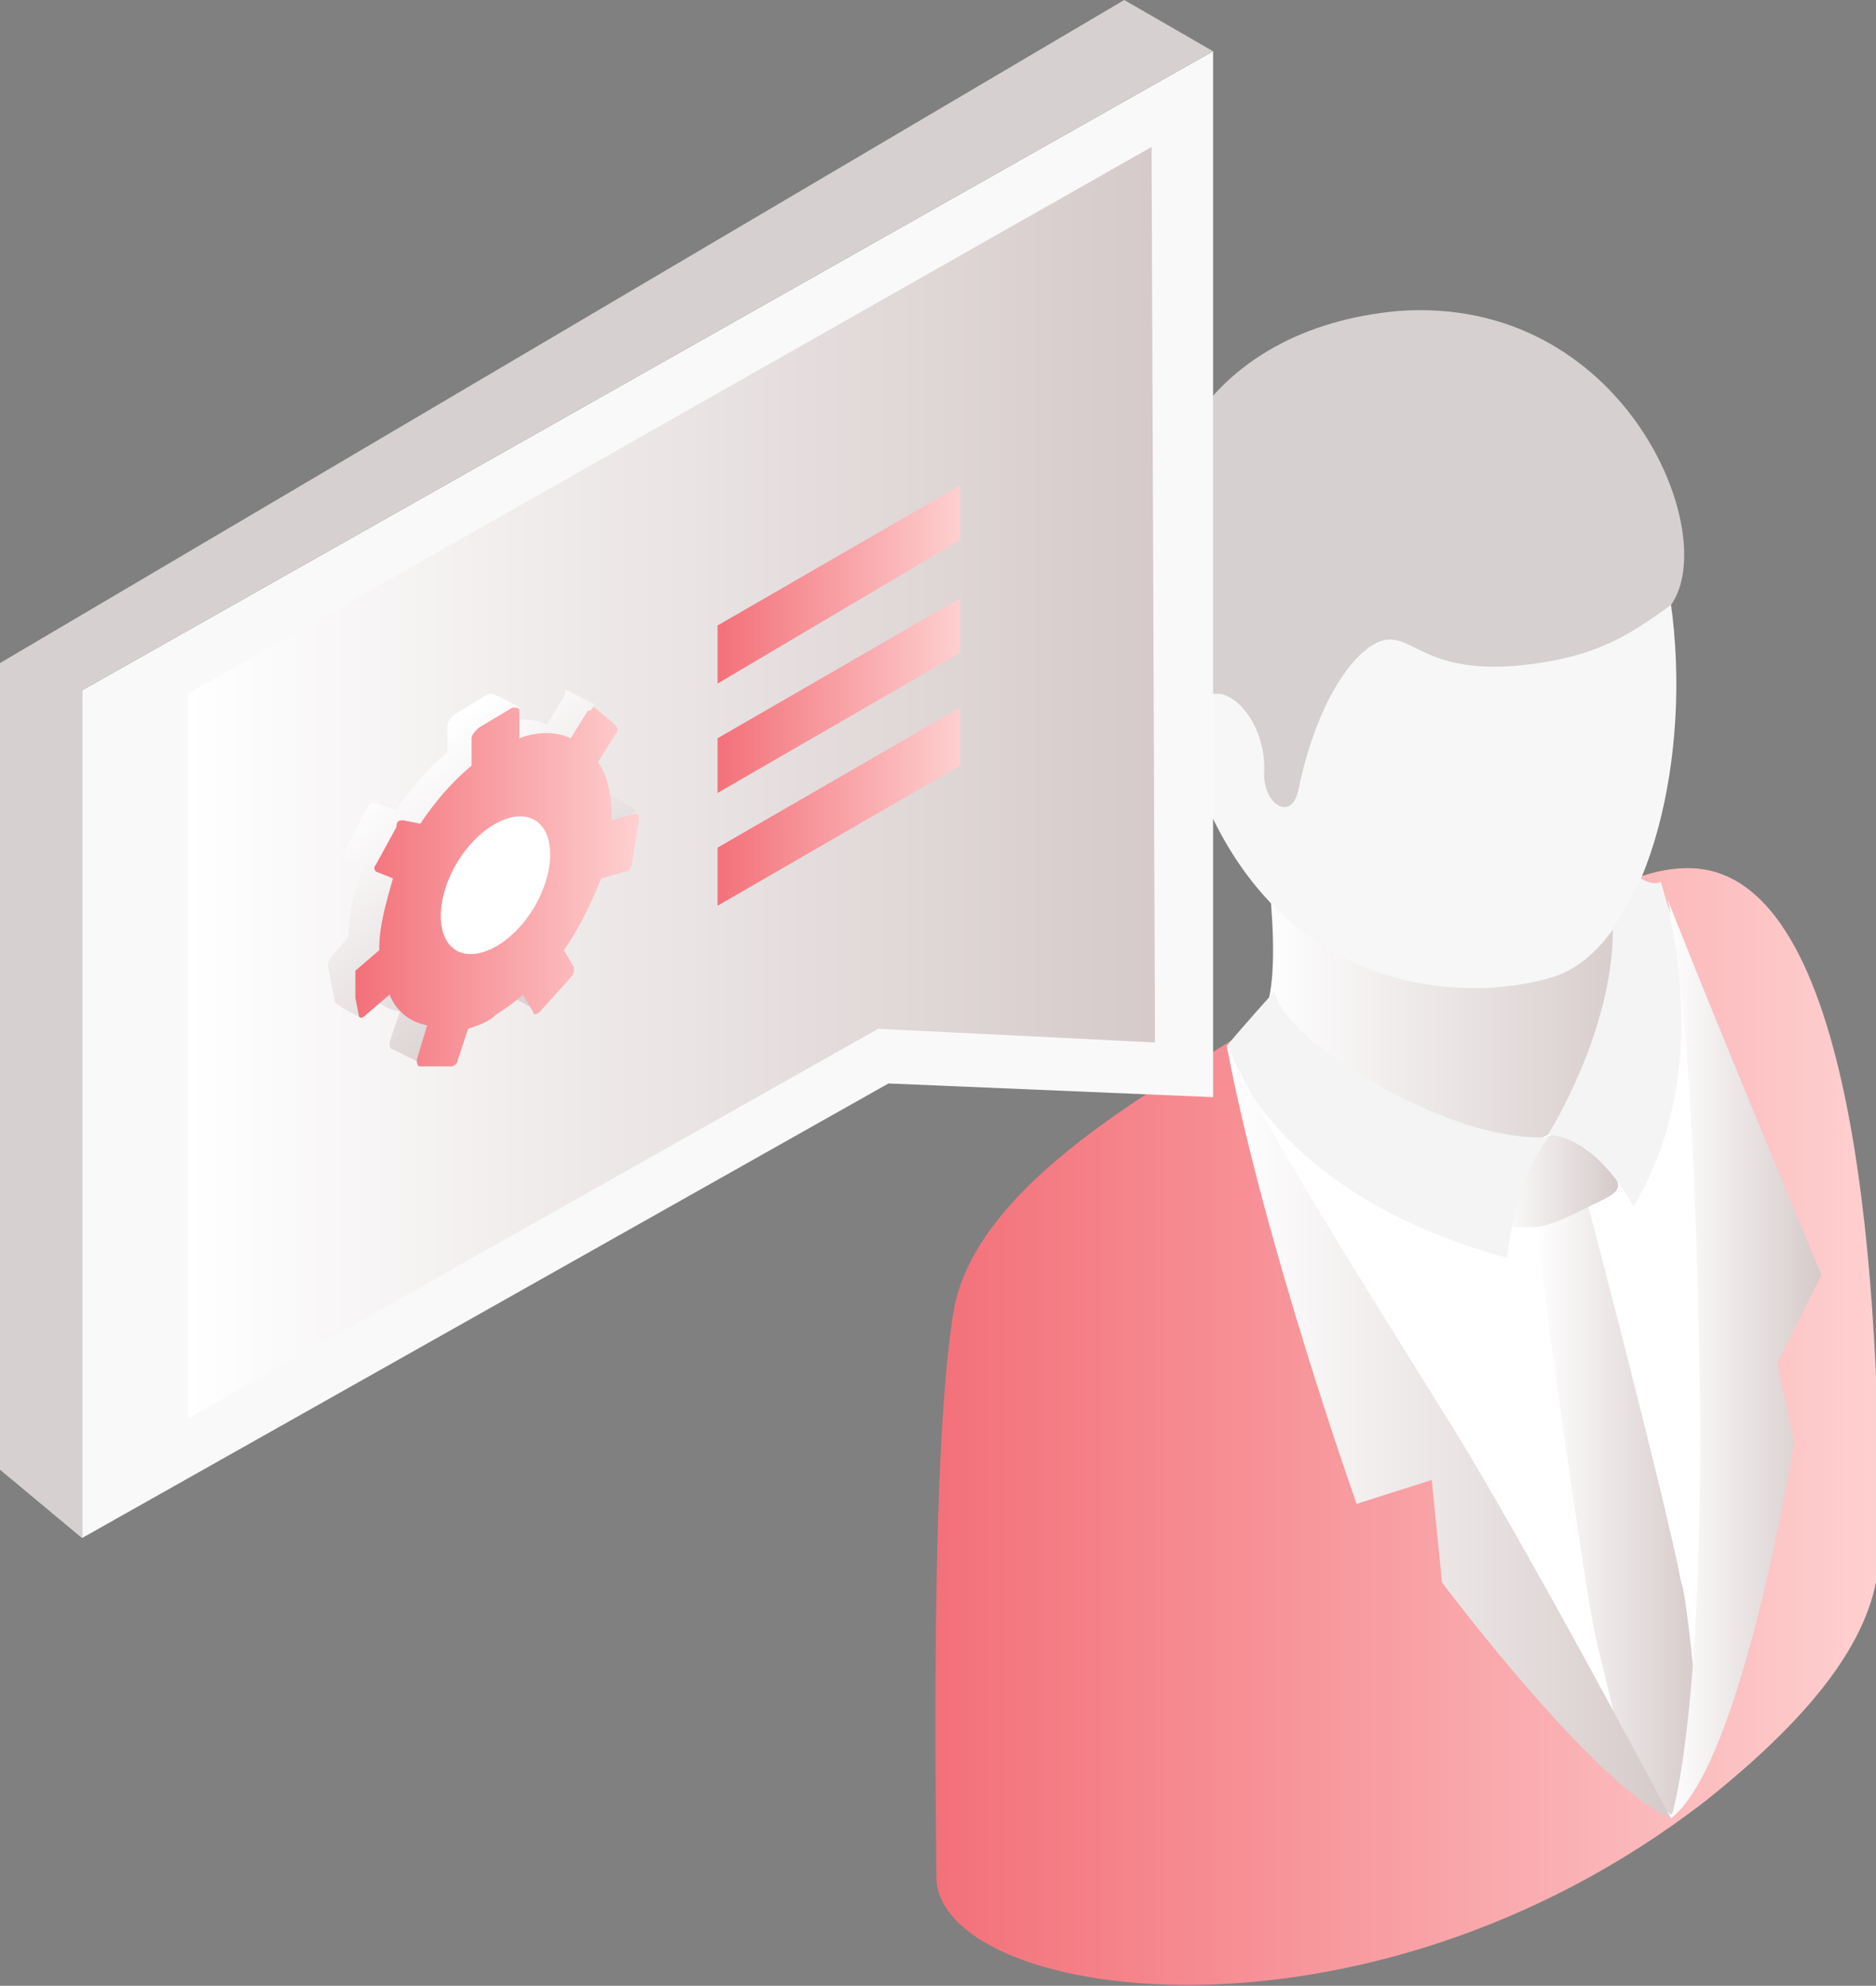
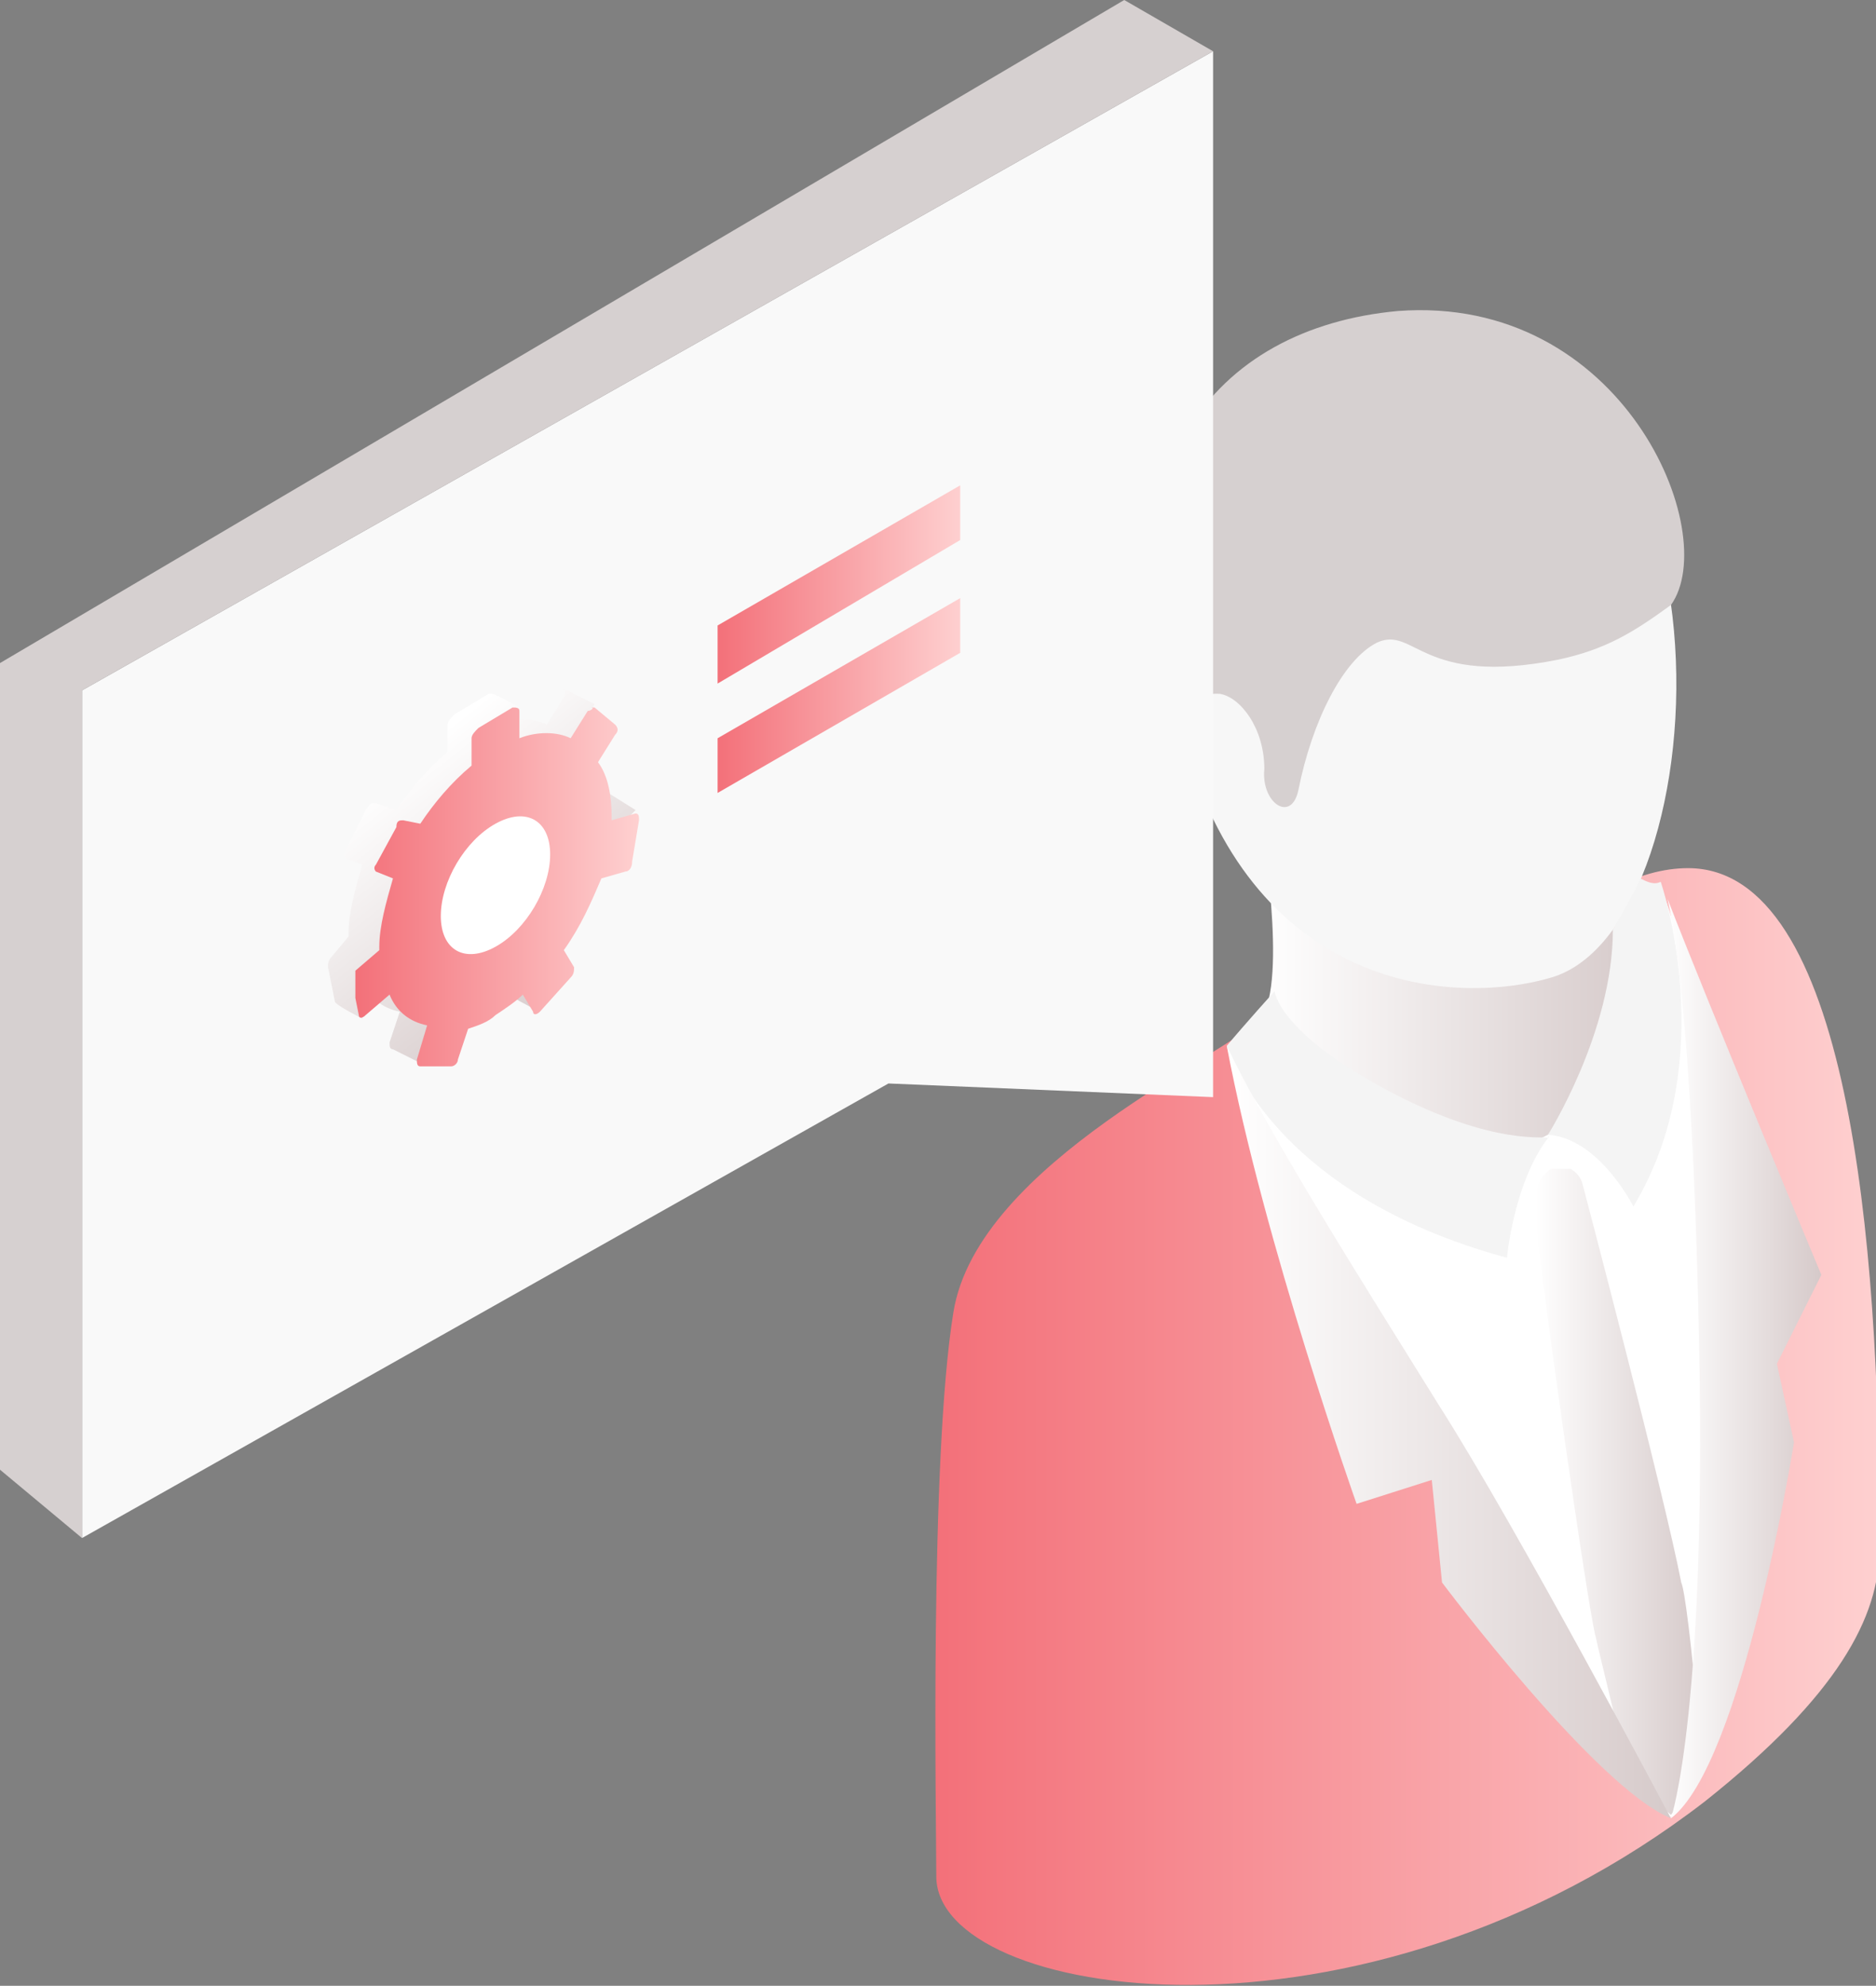
<svg xmlns="http://www.w3.org/2000/svg" xmlns:xlink="http://www.w3.org/1999/xlink" version="1.1" id="图层_1" x="0px" y="0px" viewBox="0 0 54.9 58.1" style="enable-background:new 0 0 54.9 58.1;" xml:space="preserve">
  <rect x="0" y="0" width="54.9" height="58.1" fill="#808080" stroke="none" />
  <style type="text/css">
	.st0{clip-path:url(#SVGID_2_);fill:url(#SVGID_3_);}
	.st1{clip-path:url(#SVGID_5_);fill:url(#SVGID_6_);}
	.st2{clip-path:url(#SVGID_8_);fill:#F7F7F7;}
	.st3{clip-path:url(#SVGID_8_);fill:#D6D0D0;}
	.st4{clip-path:url(#SVGID_8_);fill:#FFFFFF;}
	.st5{clip-path:url(#SVGID_10_);fill:url(#SVGID_11_);}
	.st6{clip-path:url(#SVGID_13_);fill:url(#SVGID_14_);}
	.st7{clip-path:url(#SVGID_16_);fill:#F4F4F4;}
	.st8{clip-path:url(#SVGID_18_);fill:url(#SVGID_19_);}
	.st9{clip-path:url(#SVGID_21_);fill:#F4F4F4;}
	.st10{clip-path:url(#SVGID_23_);fill:url(#SVGID_24_);}
	.st11{clip-path:url(#SVGID_26_);fill:#F9F9F9;}
	.st12{clip-path:url(#SVGID_28_);fill:url(#SVGID_29_);}
	.st13{clip-path:url(#SVGID_31_);fill:#D6D0D0;}
	.st14{clip-path:url(#SVGID_33_);fill:url(#SVGID_34_);}
	.st15{clip-path:url(#SVGID_36_);fill:#1C1C1C;}
	.st16{clip-path:url(#SVGID_38_);fill:url(#SVGID_39_);}
	.st17{clip-path:url(#SVGID_41_);fill:#FFFFFF;}
	.st18{clip-path:url(#SVGID_43_);fill:url(#SVGID_44_);}
	.st19{clip-path:url(#SVGID_46_);fill:url(#SVGID_47_);}
	.st20{clip-path:url(#SVGID_49_);fill:url(#SVGID_50_);}
</style>
  <g>
    <defs>
      <path id="SVGID_1_" d="M47,26.1c0,0-9.2,2.5-10,3.6c-0.9,1.1-8.4,4.3-9.1,8.7c-0.7,4.3-0.5,14.9-0.5,16.5c0,3.6,12.4,5.6,22.5-2.2    c3.9-3.1,5.1-5.4,5.1-7.4v-0.4c0-8.5-0.9-19.5-5.6-19.5C48.7,25.4,47.9,25.6,47,26.1" />
    </defs>
    <clipPath id="SVGID_2_">
      <use xlink:href="#SVGID_1_" style="overflow:visible;" />
    </clipPath>
    <linearGradient id="SVGID_3_" gradientUnits="userSpaceOnUse" x1="0" y1="58.022" x2="1" y2="58.022" gradientTransform="matrix(27.571 0 0 -27.571 27.349 1642.621)">
      <stop offset="0" style="stop-color:#F37079" />
      <stop offset="1" style="stop-color:#FED0D0" />
    </linearGradient>
    <rect x="27.2" y="25.4" class="st0" width="27.7" height="35.1" />
  </g>
  <g>
    <defs>
      <path id="SVGID_4_" d="M36.9,24c0,0,0.8,4.7,0,5.8c0.6,2,4.3,7.8,8.6,6.3c4.3-1.5,1.5-10,1.4-9.9l0.1-2.9L36.9,24z" />
    </defs>
    <clipPath id="SVGID_5_">
      <use xlink:href="#SVGID_4_" style="overflow:visible;" />
    </clipPath>
    <linearGradient id="SVGID_6_" gradientUnits="userSpaceOnUse" x1="7.722755e-05" y1="58.007" x2="1" y2="58.007" gradientTransform="matrix(11.065 0 0 -11.065 36.94 672.228)">
      <stop offset="0" style="stop-color:#FFFFFF" />
      <stop offset="1" style="stop-color:#D6CACA" />
    </linearGradient>
    <rect x="36.9" y="23.2" class="st1" width="13" height="14.4" />
  </g>
  <g>
    <defs>
      <rect id="SVGID_7_" y="0" width="54.9" height="58.1" />
    </defs>
    <clipPath id="SVGID_8_">
      <use xlink:href="#SVGID_7_" style="overflow:visible;" />
    </clipPath>
    <path class="st2" d="M41.4,9.8c-5.9,0.3-8.8,5.5-6.6,12.4c2.2,6.9,7.9,7.2,10.6,6.4C50.5,27.1,51.2,9.3,41.4,9.8" />
    <path class="st3" d="M40.9,9.1c-5.4,0.5-8.8,4.7-6.5,12.2c0.4,0.8-0.1-1.1,1.3-1c0.6,0.1,1.3,1,1.3,2.2c-0.1,1,0.8,1.6,1,0.6   c0.4-2,1.3-3.8,2.3-4.3c1.1-0.5,1.3,1.3,5.3,0.5c1.4-0.3,2.2-0.8,3.3-1.6C50.4,15.6,47.5,8.6,40.9,9.1" />
    <path class="st4" d="M36.1,30.9c1.8,6.5,12.8,22.3,12.8,22.3c-1.2-10.1-3.6-20-3.6-20C40.2,35.8,37.6,32.4,36.1,30.9" />
    <path class="st4" d="M45.3,33.2c0,0,2.1,12.2,3.6,20c0,0,5.2-11.5-0.3-27.3C48.7,27.1,48.7,31.8,45.3,33.2" />
  </g>
  <g>
    <defs>
      <path id="SVGID_9_" d="M44.9,35.3c0.1,1.5,1.6,12,1.8,12.6c0.1,0.5,0.5,2,0.9,3.9c0.2,0.2,0.4,0.3,0.5,0.5    c0.2,0.3,0.8,0.8,0.8,0.8s0.3-0.4,0.4-0.6c0.3-0.5,0.4-1,0.2-1.6c-0.1-0.2,0-0.4,0.2-0.5c-0.2-2.3-0.4-3.9-0.5-4.1    c-0.5-2.6-2.9-11.7-2.9-11.7c-0.1-0.3-0.4-0.5-0.7-0.5C45.3,34.2,44.9,34.5,44.9,35.3" />
    </defs>
    <clipPath id="SVGID_10_">
      <use xlink:href="#SVGID_9_" style="overflow:visible;" />
    </clipPath>
    <linearGradient id="SVGID_11_" gradientUnits="userSpaceOnUse" x1="0" y1="58.065" x2="1" y2="58.065" gradientTransform="matrix(4.778 0 0 -4.778 44.929 321.151)">
      <stop offset="0" style="stop-color:#FFFFFF" />
      <stop offset="1" style="stop-color:#D6CACA" />
    </linearGradient>
    <rect x="44.9" y="34.2" class="st5" width="4.8" height="19" />
  </g>
  <g>
    <defs>
-       <path id="SVGID_12_" d="M45.2,33.3c-0.7,0.2-1.3,0.9-1.3,1.3c0,0.4-0.3,1.2,0.4,1.3c0.7,0.1,1.2-0.1,2-0.5c0.8-0.4,1.2-0.5,1-0.9    c-0.2-0.4-0.5-1.3-1.4-1.3C45.7,33.1,45.4,33.2,45.2,33.3" />
-     </defs>
+       </defs>
    <clipPath id="SVGID_13_">
      <use xlink:href="#SVGID_12_" style="overflow:visible;" />
    </clipPath>
    <linearGradient id="SVGID_14_" gradientUnits="userSpaceOnUse" x1="0" y1="58.058" x2="1" y2="58.058" gradientTransform="matrix(3.558 0 0 -3.558 43.76 241.089)">
      <stop offset="0" style="stop-color:#FFFFFF" />
      <stop offset="1" style="stop-color:#D6CACA" />
    </linearGradient>
    <rect x="43.5" y="33.1" class="st6" width="4" height="2.8" />
  </g>
  <g>
    <defs>
      <rect id="SVGID_15_" y="0" width="54.9" height="58.1" />
    </defs>
    <clipPath id="SVGID_16_">
      <use xlink:href="#SVGID_15_" style="overflow:visible;" />
    </clipPath>
    <path class="st7" d="M40.6,31.9c-3.2-1.7-3.3-2.9-3.3-2.9s-0.9,1-1.4,1.6c0,0,1.2,4.3,8.2,6.2c0,0,0.2-2.2,1.2-3.5   C45.3,33.2,43.8,33.6,40.6,31.9" />
  </g>
  <g>
    <defs>
      <path id="SVGID_17_" d="M39.7,44l2.2-0.7l0.3,3c0,0,4.5,6,6.7,6.9c0,0-4.5-8.5-6.8-12.1c-2.3-3.7-4.9-7.8-6.2-10.5    C37,36.4,39.7,44,39.7,44" />
    </defs>
    <clipPath id="SVGID_18_">
      <use xlink:href="#SVGID_17_" style="overflow:visible;" />
    </clipPath>
    <linearGradient id="SVGID_19_" gradientUnits="userSpaceOnUse" x1="2.056385e-05" y1="58.065" x2="1" y2="58.065" gradientTransform="matrix(12.985 0 0 -12.985 35.936 795.849)">
      <stop offset="0" style="stop-color:#FFFFFF" />
      <stop offset="1" style="stop-color:#D6CACA" />
    </linearGradient>
    <rect x="35.9" y="30.5" class="st8" width="13" height="22.7" />
  </g>
  <g>
    <defs>
      <rect id="SVGID_20_" y="0" width="54.9" height="58.1" />
    </defs>
    <clipPath id="SVGID_21_">
      <use xlink:href="#SVGID_20_" style="overflow:visible;" />
    </clipPath>
    <path class="st9" d="M48,25.7c-0.1,0.3-0.8,1.5-0.8,1.5c0,3-1.9,6-1.9,6c1.5,0.1,2.5,2.1,2.5,2.1c2.6-4.3,0.8-9.5,0.8-9.5   C48.4,25.9,48.2,25.8,48,25.7" />
  </g>
  <g>
    <defs>
      <path id="SVGID_22_" d="M49.7,38.3C50,50,48.9,53.2,48.9,53.2c2.1-1.6,3.6-11,3.6-11L52,39.9l1.3-2.6c0,0-3.3-7.9-4.5-11    C49,27.2,49.5,30,49.7,38.3" />
    </defs>
    <clipPath id="SVGID_23_">
      <use xlink:href="#SVGID_22_" style="overflow:visible;" />
    </clipPath>
    <linearGradient id="SVGID_24_" gradientUnits="userSpaceOnUse" x1="-1.088558e-04" y1="58.065" x2="1" y2="58.065" gradientTransform="matrix(4.486 0 0 -4.486 48.772 300.188)">
      <stop offset="0" style="stop-color:#FFFFFF" />
      <stop offset="1" style="stop-color:#D6CACA" />
    </linearGradient>
    <rect x="48.8" y="26.3" class="st10" width="4.5" height="26.9" />
  </g>
  <g>
    <defs>
      <rect id="SVGID_25_" y="0" width="54.9" height="58.1" />
    </defs>
    <clipPath id="SVGID_26_">
      <use xlink:href="#SVGID_25_" style="overflow:visible;" />
    </clipPath>
    <polygon class="st11" points="2.4,44.2 2.4,20.2 35.5,1.5 35.5,32.1 26,31.7 2.4,45  " />
  </g>
  <g>
    <defs>
      <polygon id="SVGID_27_" points="5.5,20.3 5.5,40.8 5.5,41.5 25.7,30.1 33.8,30.5 33.7,4.3   " />
    </defs>
    <clipPath id="SVGID_28_">
      <use xlink:href="#SVGID_27_" style="overflow:visible;" />
    </clipPath>
    <linearGradient id="SVGID_29_" gradientUnits="userSpaceOnUse" x1="-6.688055e-06" y1="58.065" x2="1" y2="58.065" gradientTransform="matrix(28.305 0 0 -28.305 5.488 1666.397)">
      <stop offset="0" style="stop-color:#FFFFFF" />
      <stop offset="1" style="stop-color:#D6CACA" />
    </linearGradient>
-     <rect x="5.5" y="4.3" class="st12" width="28.3" height="37.2" />
  </g>
  <g>
    <defs>
      <rect id="SVGID_30_" y="0" width="54.9" height="58.1" />
    </defs>
    <clipPath id="SVGID_31_">
      <use xlink:href="#SVGID_30_" style="overflow:visible;" />
    </clipPath>
    <polygon class="st13" points="35.5,1.5 32.9,0 0,19.4 0,43 2.4,45 2.4,20.2  " />
  </g>
  <g>
    <defs>
      <path id="SVGID_32_" d="M16.5,20.4l-0.5,0.8c-0.4-0.2-1-0.2-1.5,0l0.7-0.5c0,0-0.7-0.4-0.8-0.4c0,0-0.1,0-0.1,0l-1,0.6    c-0.1,0.1-0.2,0.2-0.2,0.3V22c-0.6,0.5-1.1,1.1-1.5,1.7L11,23.5c0,0,0,0-0.1,0c-0.1,0-0.1,0.1-0.2,0.2l-0.6,1.2    c-0.1,0.1,0,0.2,0,0.2l0.5,0.2c-0.2,0.7-0.4,1.4-0.4,2c0,0,0,0.1,0,0.1L9.7,28c-0.1,0.1-0.1,0.2-0.1,0.3l0.2,1    c0,0.1,0.8,0.5,0.8,0.5l0-1.1c0.2,0.5,0.6,0.8,1.1,0.9l-0.3,0.9c0,0.1,0,0.2,0.1,0.2l0.8,0.4c0,0,0.3-0.6,0.3-0.7l0.3-0.9    c0.3-0.1,0.6-0.2,0.8-0.4c0.3-0.2,0.6-0.4,0.8-0.6l0.3,0.5c0,0.1,0.8,0.5,0.8,0.5l0.3-1.5c0.1-0.1,0.1-0.2,0.1-0.3l-0.3-0.5    c0.5-0.7,0.8-1.4,1.1-2.1l0.7-0.2c0.1,0,0.2-0.1,0.2-0.3l0.9-0.9c0,0-0.8-0.5-0.8-0.5l-0.7,0.2c0,0,0-0.1,0-0.1    c0-0.6-0.1-1.2-0.4-1.6l0.5-0.8c0.1-0.1,0.2-0.3,0.2-0.3l-0.8-0.4c0,0,0,0-0.1,0C16.6,20.3,16.5,20.3,16.5,20.4" />
    </defs>
    <clipPath id="SVGID_33_">
      <use xlink:href="#SVGID_32_" style="overflow:visible;" />
    </clipPath>
    <linearGradient id="SVGID_34_" gradientUnits="userSpaceOnUse" x1="0" y1="58.054" x2="1" y2="58.054" gradientTransform="matrix(5.516 6.989 6.989 -5.516 -394.209 342.733)">
      <stop offset="0" style="stop-color:#FFFFFF" />
      <stop offset="1" style="stop-color:#D6CACA" />
    </linearGradient>
    <polygon class="st14" points="15.2,15.9 23.9,27 13.1,35.6 4.3,24.5  " />
  </g>
  <g>
    <defs>
      <rect id="SVGID_35_" y="0" width="54.9" height="58.1" />
    </defs>
    <clipPath id="SVGID_36_">
      <use xlink:href="#SVGID_35_" style="overflow:visible;" />
    </clipPath>
    <path class="st15" d="M13.8,23.7c-0.9,0.5-1.6,1.7-1.6,2.7c0,1,0.7,1.4,1.6,0.9c0.9-0.5,1.6-1.7,1.6-2.7S14.6,23.2,13.8,23.7" />
  </g>
  <g>
    <defs>
      <path id="SVGID_37_" d="M17.2,20.8l-0.5,0.8c-0.4-0.2-1-0.2-1.5,0v-0.8c0-0.1-0.1-0.1-0.2-0.1l-1,0.6c-0.1,0.1-0.2,0.2-0.2,0.3    v0.8c-0.6,0.5-1.1,1.1-1.5,1.7L11.8,24c-0.1,0-0.2,0-0.2,0.2L11,25.3c-0.1,0.1,0,0.2,0,0.2l0.5,0.2c-0.2,0.7-0.4,1.4-0.4,2    c0,0,0,0.1,0,0.1l-0.7,0.6c-0.1,0.1-0.1,0.2-0.1,0.3l0.2,1c0,0.1,0.1,0.1,0.2,0l0.7-0.6c0.2,0.5,0.6,0.8,1.1,0.9L12.2,31    c0,0.1,0,0.2,0.1,0.2l0.9,0c0.1,0,0.2-0.1,0.2-0.2l0.3-0.9c0.3-0.1,0.6-0.2,0.8-0.4c0.3-0.2,0.6-0.4,0.8-0.6l0.3,0.5    c0,0.1,0.1,0.1,0.2,0l0.9-1c0.1-0.1,0.1-0.2,0.1-0.3l-0.3-0.5c0.5-0.7,0.8-1.4,1.1-2.1l0.7-0.2c0.1,0,0.2-0.1,0.2-0.3l0.2-1.2    c0-0.1,0-0.2-0.1-0.2L17.9,24c0,0,0-0.1,0-0.1c0-0.6-0.1-1.2-0.4-1.6l0.5-0.8c0.1-0.1,0.1-0.2,0-0.3l-0.6-0.5c0,0,0,0-0.1,0    C17.4,20.7,17.3,20.8,17.2,20.8" />
    </defs>
    <clipPath id="SVGID_38_">
      <use xlink:href="#SVGID_37_" style="overflow:visible;" />
    </clipPath>
    <linearGradient id="SVGID_39_" gradientUnits="userSpaceOnUse" x1="0" y1="58.065" x2="1" y2="58.065" gradientTransform="matrix(8.285 0 0 -8.285 10.39 507.027)">
      <stop offset="0" style="stop-color:#F37079" />
      <stop offset="1" style="stop-color:#FED0D0" />
    </linearGradient>
    <rect x="10.4" y="20.7" class="st16" width="8.3" height="10.5" />
  </g>
  <g>
    <defs>
      <rect id="SVGID_40_" y="0" width="54.9" height="58.1" />
    </defs>
    <clipPath id="SVGID_41_">
      <use xlink:href="#SVGID_40_" style="overflow:visible;" />
    </clipPath>
    <path class="st17" d="M14.5,24.1c-0.9,0.5-1.6,1.7-1.6,2.7c0,1,0.7,1.4,1.6,0.9c0.9-0.5,1.6-1.7,1.6-2.7S15.4,23.6,14.5,24.1" />
  </g>
  <g>
    <defs>
      <polygon id="SVGID_42_" points="21,18.3 21,20 28.1,15.8 28.1,14.2   " />
    </defs>
    <clipPath id="SVGID_43_">
      <use xlink:href="#SVGID_42_" style="overflow:visible;" />
    </clipPath>
    <linearGradient id="SVGID_44_" gradientUnits="userSpaceOnUse" x1="8.422656e-05" y1="58.065" x2="1" y2="58.065" gradientTransform="matrix(7.156 0 0 -7.156 20.969 432.589)">
      <stop offset="0" style="stop-color:#F37079" />
      <stop offset="1" style="stop-color:#FED0D0" />
    </linearGradient>
    <rect x="21" y="14.2" class="st18" width="7.2" height="5.8" />
  </g>
  <g>
    <defs>
      <polygon id="SVGID_45_" points="21,21.6 21,23.2 28.1,19.1 28.1,17.5   " />
    </defs>
    <clipPath id="SVGID_46_">
      <use xlink:href="#SVGID_45_" style="overflow:visible;" />
    </clipPath>
    <linearGradient id="SVGID_47_" gradientUnits="userSpaceOnUse" x1="8.422656e-05" y1="58.065" x2="1" y2="58.065" gradientTransform="matrix(7.156 0 0 -7.156 20.969 435.853)">
      <stop offset="0" style="stop-color:#F37079" />
      <stop offset="1" style="stop-color:#FED0D0" />
    </linearGradient>
    <rect x="21" y="17.5" class="st19" width="7.2" height="5.8" />
  </g>
  <g>
    <defs>
-       <polygon id="SVGID_48_" points="21,24.8 21,26.5 28.1,22.4 28.1,20.7   " />
-     </defs>
+       </defs>
    <clipPath id="SVGID_49_">
      <use xlink:href="#SVGID_48_" style="overflow:visible;" />
    </clipPath>
    <linearGradient id="SVGID_50_" gradientUnits="userSpaceOnUse" x1="8.422656e-05" y1="58.065" x2="1" y2="58.065" gradientTransform="matrix(7.156 0 0 -7.156 20.969 439.108)">
      <stop offset="0" style="stop-color:#F37079" />
      <stop offset="1" style="stop-color:#FED0D0" />
    </linearGradient>
    <rect x="21" y="20.7" class="st20" width="7.2" height="5.8" />
  </g>
</svg>